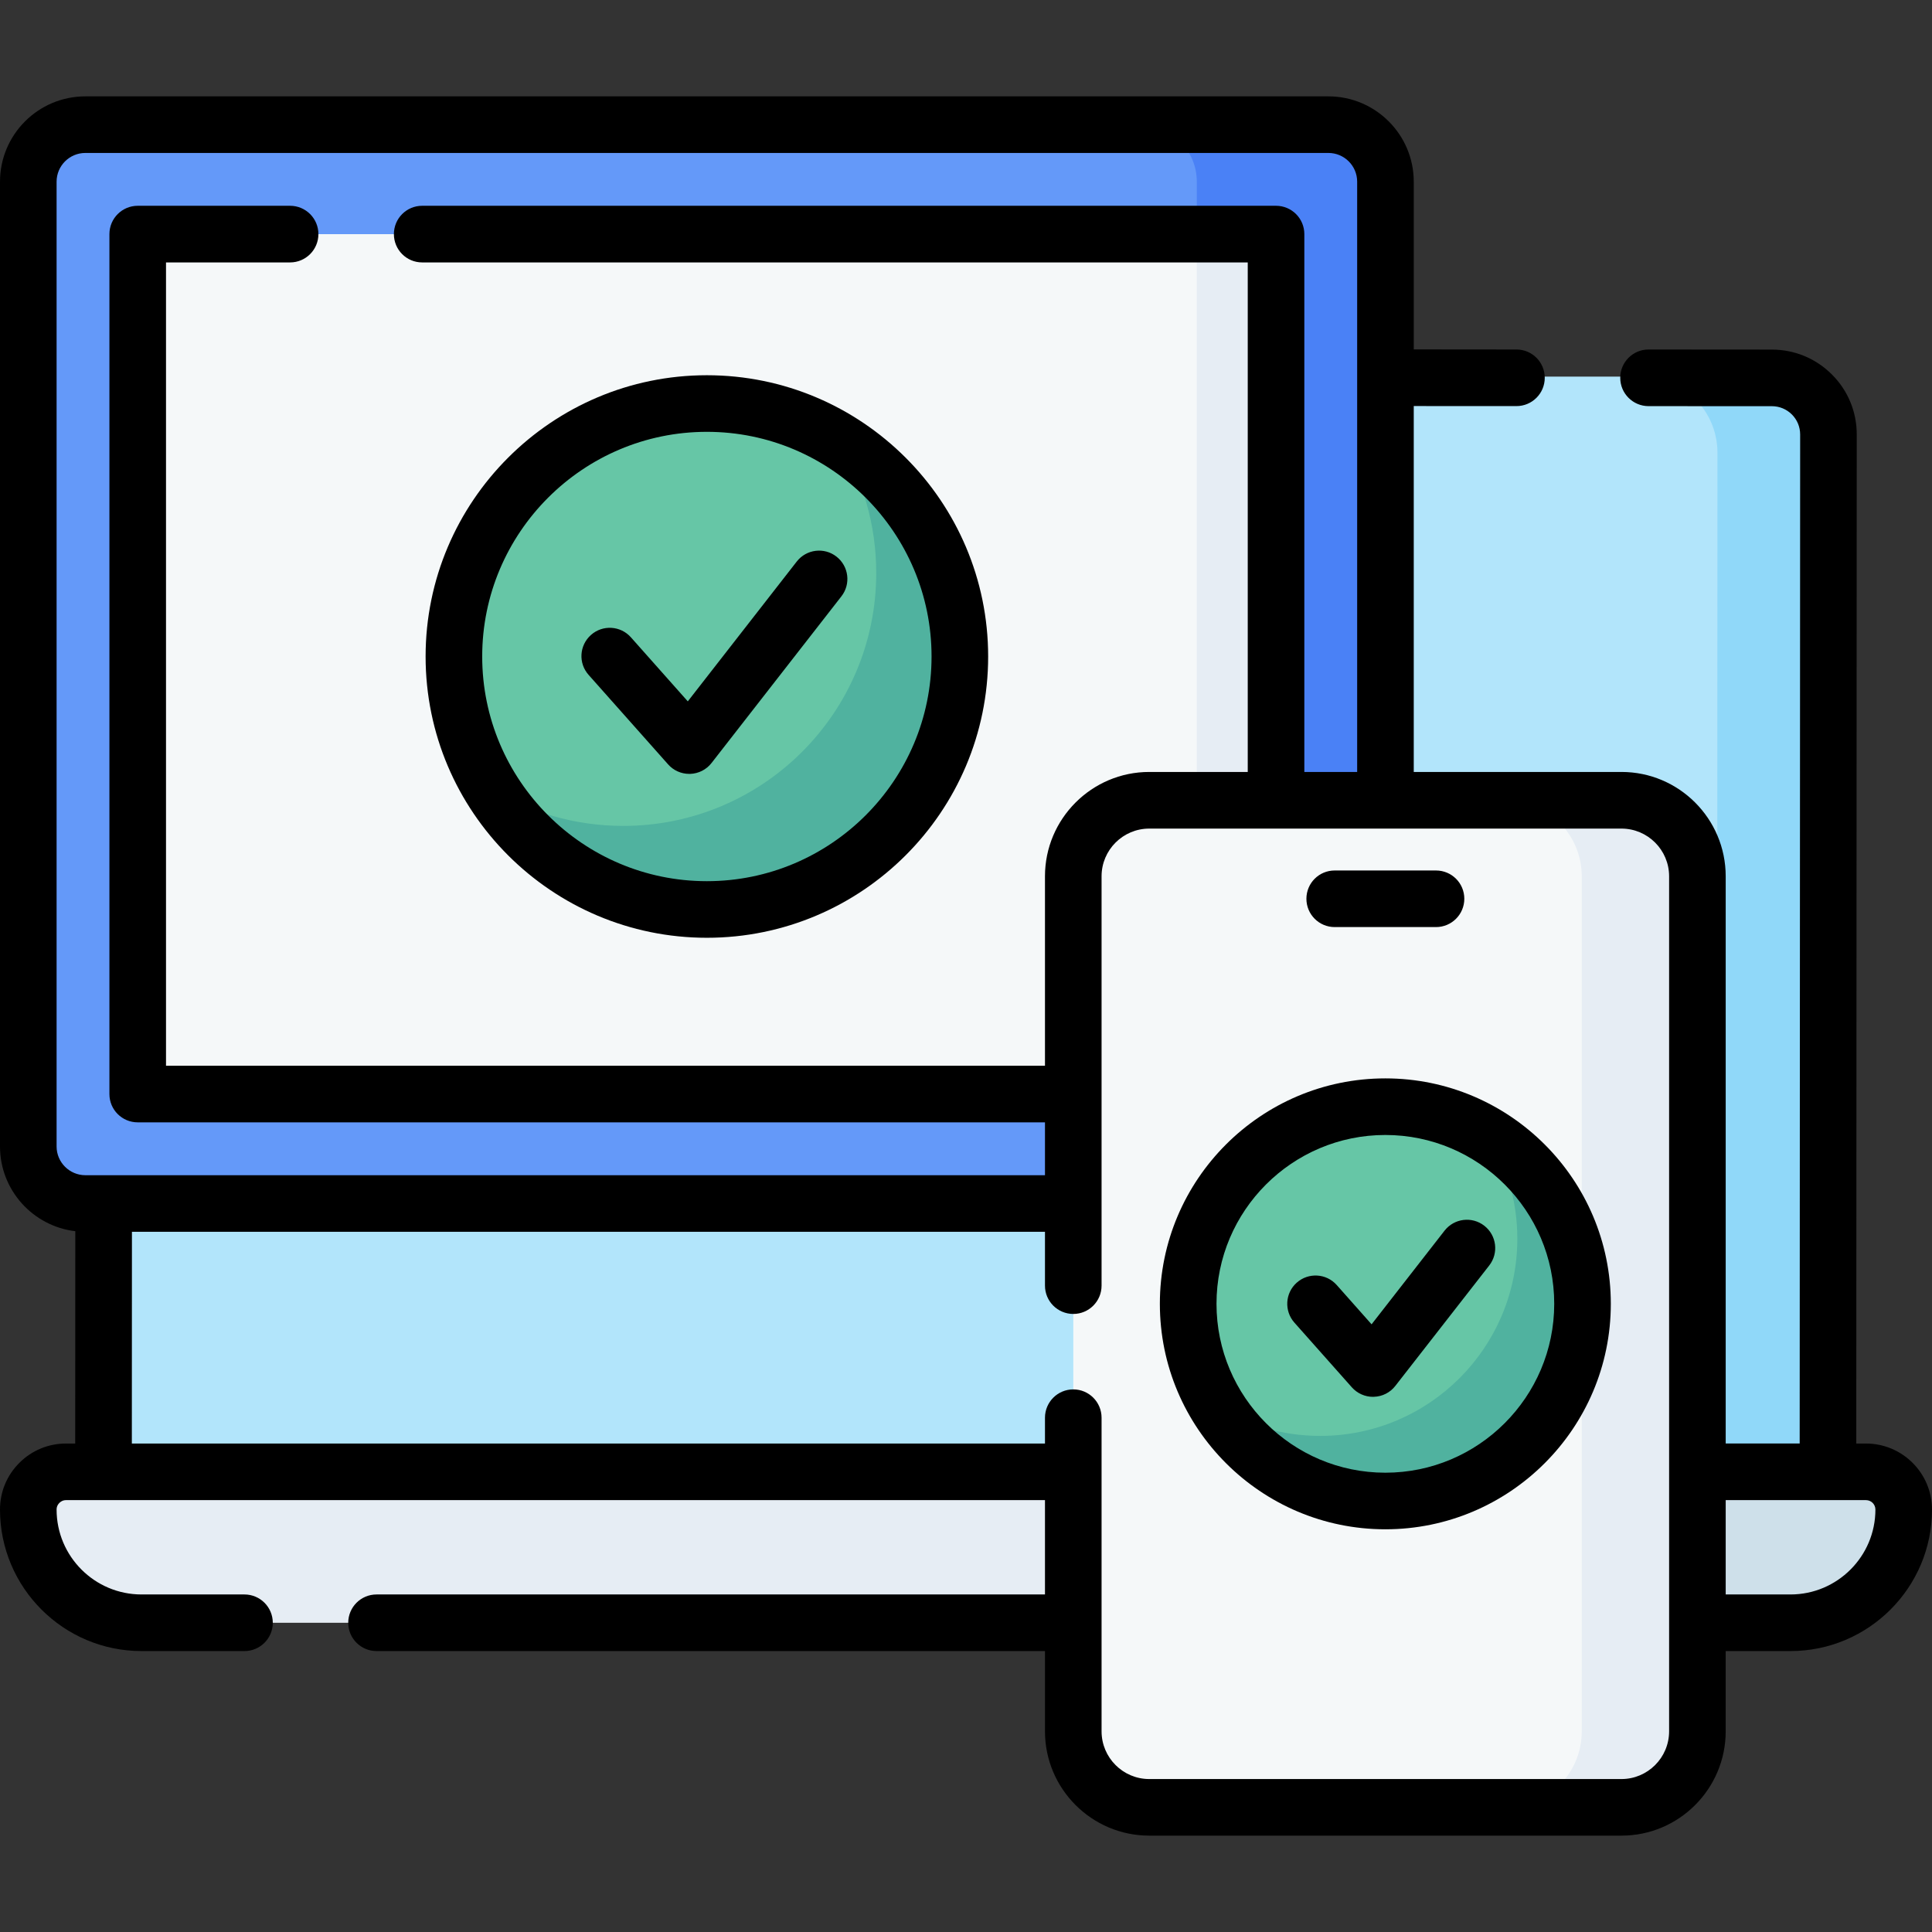
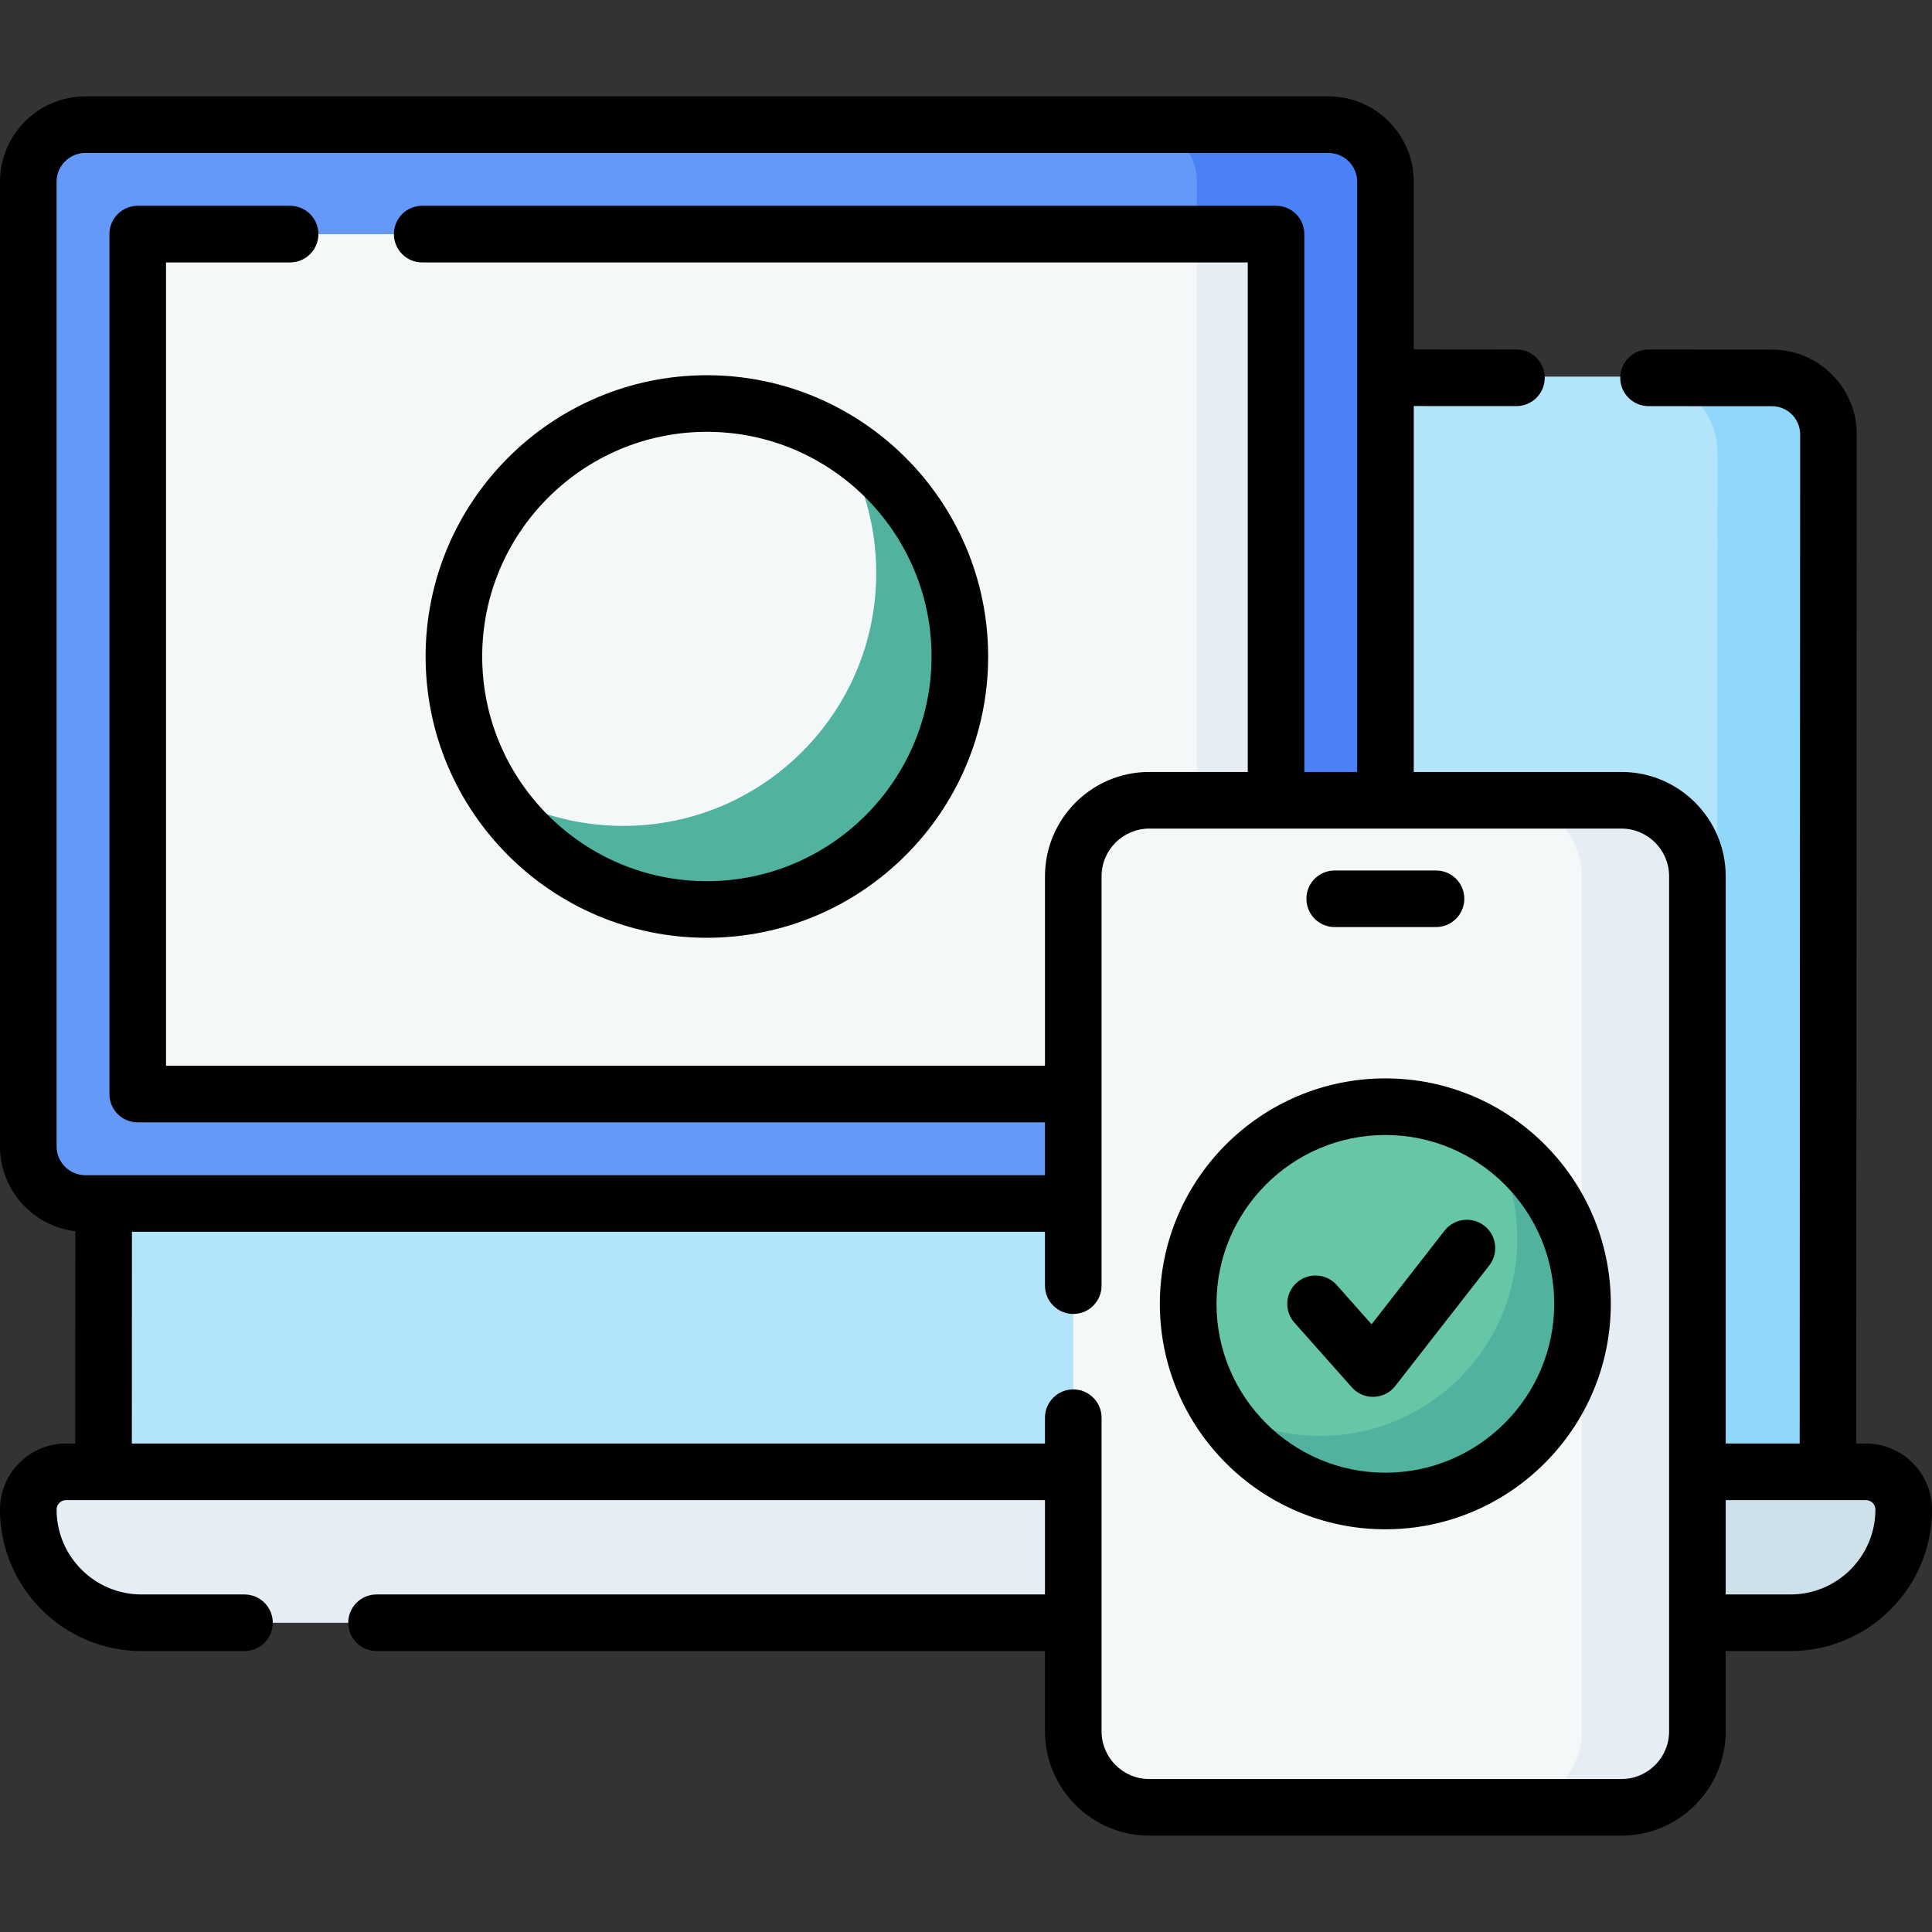
<svg xmlns="http://www.w3.org/2000/svg" width="41" height="41" viewBox="0 0 41 41" fill="none">
  <rect x="0" y="0" width="41" height="41" fill="#333333" stroke="none" />
  <path d="M2.357 31.953L2.367 9.179C2.368 8.516 2.906 7.978 3.569 7.979L37.522 7.994C38.186 7.994 38.723 8.533 38.723 9.196L38.712 31.97L2.357 31.953Z" fill="#B2E5FB" />
  <path d="M38.76 9.196L38.75 31.97L36.437 31.97L36.447 9.608C36.447 8.717 35.725 7.994 34.834 7.994L37.605 7.995C38.243 7.995 38.761 8.533 38.76 9.196Z" fill="#90D8F9" />
  <path d="M39.13 31.715C39.572 31.715 39.883 31.875 39.883 32.317C39.883 33.644 38.286 34.172 36.959 34.172L35.247 34.438L3.163 34.438C1.836 34.438 0.761 33.362 0.761 32.035C0.761 31.593 1.119 31.234 1.562 31.234L36.401 31.235L39.13 31.715Z" fill="#E6EDF4" />
  <path d="M40.319 32.026C40.322 32.693 40.052 33.297 39.615 33.734C39.181 34.168 38.58 34.438 37.917 34.438H34.493C35.502 34.438 36.319 33.62 36.32 32.612L36.32 31.234H39.519C39.957 31.235 40.318 31.587 40.319 32.026Z" fill="#CEE0EA" />
  <path d="M1.811 25.541C1.142 25.541 0.601 24.999 0.601 24.331V3.857C0.601 3.188 1.142 2.646 1.811 2.646H24.686L27.576 3.16C28.245 3.16 28.786 3.702 28.786 4.37L28.934 24.331C28.934 24.999 28.392 25.541 27.723 25.541H1.811V25.541Z" fill="#6499F9" />
  <path d="M29.401 3.856V24.331C29.401 25 28.859 25.541 28.192 25.541H24.188C24.855 25.541 25.398 25 25.398 24.331V3.856C25.398 3.188 24.855 2.646 24.188 2.646H28.192C28.859 2.646 29.401 3.188 29.401 3.856Z" fill="#4A81F6" />
  <path d="M26.794 5.44V22.82C26.794 22.953 26.687 23.06 26.554 23.06L25.398 23.219H3.163C3.03 23.219 2.923 23.111 2.923 22.979V5.209C2.923 5.076 3.03 4.969 3.163 4.969H25.398L26.554 5.2C26.687 5.2 26.794 5.307 26.794 5.44Z" fill="#F5F8F9" />
  <path d="M27.079 5.209V22.978C27.079 23.111 26.971 23.219 26.839 23.219H25.398V4.969H26.839C26.971 4.969 27.079 5.076 27.079 5.209Z" fill="#E6EDF4" />
-   <path d="M20.138 13.933C20.138 16.898 17.959 18.87 14.994 18.87C13.057 18.87 11.75 17.943 10.422 16.737C9.921 15.921 9.632 14.961 9.632 13.933C9.632 10.968 12.036 8.564 15.001 8.564C16.028 8.564 16.988 8.853 17.804 9.353C19.115 10.484 20.138 11.995 20.138 13.933Z" fill="#66C6A6" />
  <path d="M20.369 13.933C20.369 16.898 17.966 19.302 15.001 19.302C13.063 19.302 11.366 18.276 10.422 16.737C11.238 17.238 12.199 17.527 13.226 17.527C16.191 17.527 18.595 15.123 18.595 12.159C18.595 11.13 18.306 10.169 17.804 9.354C19.343 10.298 20.369 11.995 20.369 13.933Z" fill="#50B29F" />
  <path d="M22.777 18.597C22.777 17.706 23.499 16.984 24.389 16.984H34.409C35.3 16.984 36.022 17.706 36.022 18.597V36.743C36.022 37.634 35.3 38.356 34.409 38.356H24.389C23.499 38.356 22.777 37.634 22.777 36.743V18.597Z" fill="#F5F8F9" />
  <path d="M36.022 18.597V36.743C36.022 37.634 35.3 38.356 34.41 38.356H31.954C32.846 38.356 33.567 37.634 33.567 36.743V18.597C33.567 17.706 32.846 16.984 31.954 16.984H34.41C35.3 16.984 36.022 17.706 36.022 18.597Z" fill="#E6EDF4" />
  <path d="M33.403 27.671C33.403 29.981 31.705 31.518 29.394 31.518C27.884 31.518 26.866 30.796 25.831 29.856C25.44 29.22 25.215 28.471 25.215 27.671C25.215 25.36 27.088 23.486 29.399 23.486C30.2 23.486 30.948 23.711 31.584 24.101C32.606 24.983 33.403 26.16 33.403 27.671Z" fill="#66C6A6" />
  <path d="M33.584 27.671C33.584 29.982 31.71 31.855 29.399 31.855C27.889 31.855 26.567 31.055 25.831 29.856C26.467 30.247 27.216 30.472 28.016 30.472C30.327 30.472 32.2 28.598 32.2 26.288C32.2 25.486 31.975 24.738 31.584 24.102C32.783 24.837 33.584 26.16 33.584 27.671Z" fill="#50B29F" />
  <path d="M39.599 30.634H39.393L39.403 9.222C39.404 8.741 39.217 8.288 38.877 7.948C38.536 7.607 38.084 7.419 37.603 7.419L34.985 7.417C34.985 7.417 34.985 7.417 34.984 7.417C34.653 7.417 34.384 7.686 34.384 8.018C34.384 8.349 34.652 8.618 34.984 8.619L37.602 8.62C37.763 8.62 37.913 8.683 38.027 8.796C38.14 8.91 38.202 9.06 38.202 9.221L38.192 30.633H36.622V18.596C36.622 17.375 35.63 16.382 34.41 16.382H30.002V8.617L32.181 8.618H32.182C32.513 8.618 32.782 8.349 32.782 8.018C32.782 7.686 32.514 7.417 32.182 7.417L30.002 7.415V3.855C30.002 2.857 29.189 2.045 28.191 2.045H1.811C0.812 2.045 0 2.857 0 3.856V24.33C0 25.257 0.7 26.022 1.598 26.128L1.596 30.634H1.401C1.027 30.634 0.675 30.78 0.412 31.043C0.146 31.307 0 31.659 0 32.035C0 33.691 1.347 35.038 3.003 35.038H5.188C5.52 35.038 5.789 34.769 5.789 34.438C5.789 34.106 5.52 33.837 5.188 33.837H3.003C2.009 33.837 1.201 33.029 1.201 32.035C1.201 31.963 1.237 31.916 1.26 31.894C1.282 31.872 1.329 31.835 1.401 31.835H22.176V33.837H7.991C7.659 33.837 7.39 34.106 7.39 34.438C7.39 34.769 7.659 35.038 7.991 35.038H22.176V36.741C22.176 37.962 23.169 38.955 24.389 38.955H34.41C35.63 38.955 36.622 37.962 36.622 36.741V35.038H37.997C39.653 35.038 41 33.691 41 32.035C41 31.262 40.371 30.634 39.599 30.634ZM1.201 24.33V3.856C1.201 3.519 1.475 3.246 1.811 3.246H28.191C28.527 3.246 28.801 3.519 28.801 3.855V16.382H27.68V4.968C27.68 4.636 27.411 4.367 27.079 4.367H8.959C8.627 4.367 8.359 4.636 8.359 4.968C8.359 5.3 8.627 5.569 8.959 5.569H26.479V16.382H24.389C23.169 16.382 22.176 17.375 22.176 18.596V22.617H3.523V5.569H6.156C6.488 5.569 6.757 5.3 6.757 4.968C6.757 4.636 6.488 4.367 6.156 4.367H2.923C2.591 4.367 2.322 4.636 2.322 4.968V23.218C2.322 23.55 2.591 23.818 2.923 23.818H22.176V24.94H1.811C1.475 24.939 1.201 24.666 1.201 24.33ZM35.421 36.741C35.421 37.3 34.967 37.754 34.41 37.754H24.389C23.831 37.754 23.377 37.3 23.377 36.741V30.086C23.377 29.754 23.108 29.485 22.777 29.485C22.445 29.485 22.176 29.754 22.176 30.086V30.634H2.798L2.8 26.141H22.176V27.283C22.176 27.615 22.445 27.884 22.777 27.884C23.108 27.884 23.377 27.615 23.377 27.283V18.596C23.377 18.038 23.831 17.584 24.389 17.584H34.41C34.967 17.584 35.421 18.038 35.421 18.596V36.741ZM37.997 33.837H36.622V31.835H39.599C39.709 31.835 39.799 31.924 39.799 32.035C39.799 33.028 38.991 33.837 37.997 33.837Z" fill="black" />
  <path d="M15.001 19.901C18.292 19.901 20.97 17.224 20.97 13.932C20.97 10.641 18.292 7.963 15.001 7.963C11.71 7.963 9.032 10.641 9.032 13.932C9.032 17.224 11.71 19.901 15.001 19.901ZM15.001 9.164C17.63 9.164 19.769 11.303 19.769 13.932C19.769 16.561 17.63 18.7 15.001 18.7C12.372 18.7 10.233 16.561 10.233 13.932C10.233 11.303 12.372 9.164 15.001 9.164Z" fill="black" />
-   <path d="M14.178 16.221C14.292 16.35 14.455 16.423 14.627 16.423C14.633 16.423 14.639 16.423 14.646 16.423C14.824 16.417 14.991 16.333 15.1 16.192L17.856 12.655C18.06 12.394 18.013 12.016 17.751 11.812C17.49 11.608 17.112 11.655 16.908 11.917L14.596 14.884L13.389 13.525C13.169 13.277 12.789 13.254 12.541 13.475C12.293 13.695 12.27 14.074 12.491 14.322L14.178 16.221Z" fill="black" />
  <path d="M28.324 19.674H30.474C30.806 19.674 31.075 19.405 31.075 19.073C31.075 18.741 30.806 18.473 30.474 18.473H28.324C27.992 18.473 27.724 18.741 27.724 19.073C27.724 19.405 27.992 19.674 28.324 19.674Z" fill="black" />
  <path d="M29.399 22.885C26.761 22.885 24.614 25.031 24.614 27.669C24.614 30.308 26.761 32.454 29.399 32.454C32.038 32.454 34.184 30.308 34.184 27.669C34.184 25.031 32.038 22.885 29.399 22.885ZM29.399 31.253C27.423 31.253 25.816 29.645 25.816 27.669C25.816 25.693 27.423 24.086 29.399 24.086C31.375 24.086 32.983 25.693 32.983 27.669C32.983 29.645 31.375 31.253 29.399 31.253Z" fill="black" />
  <path d="M31.499 26.012C31.237 25.808 30.86 25.855 30.656 26.116L29.107 28.104L28.367 27.27C28.147 27.022 27.767 27 27.519 27.22C27.271 27.44 27.249 27.82 27.469 28.068L28.688 29.441C28.803 29.57 28.966 29.643 29.137 29.643C29.144 29.643 29.15 29.643 29.157 29.642C29.335 29.637 29.502 29.552 29.611 29.411L31.604 26.855C31.808 26.593 31.761 26.216 31.499 26.012Z" fill="black" />
</svg>